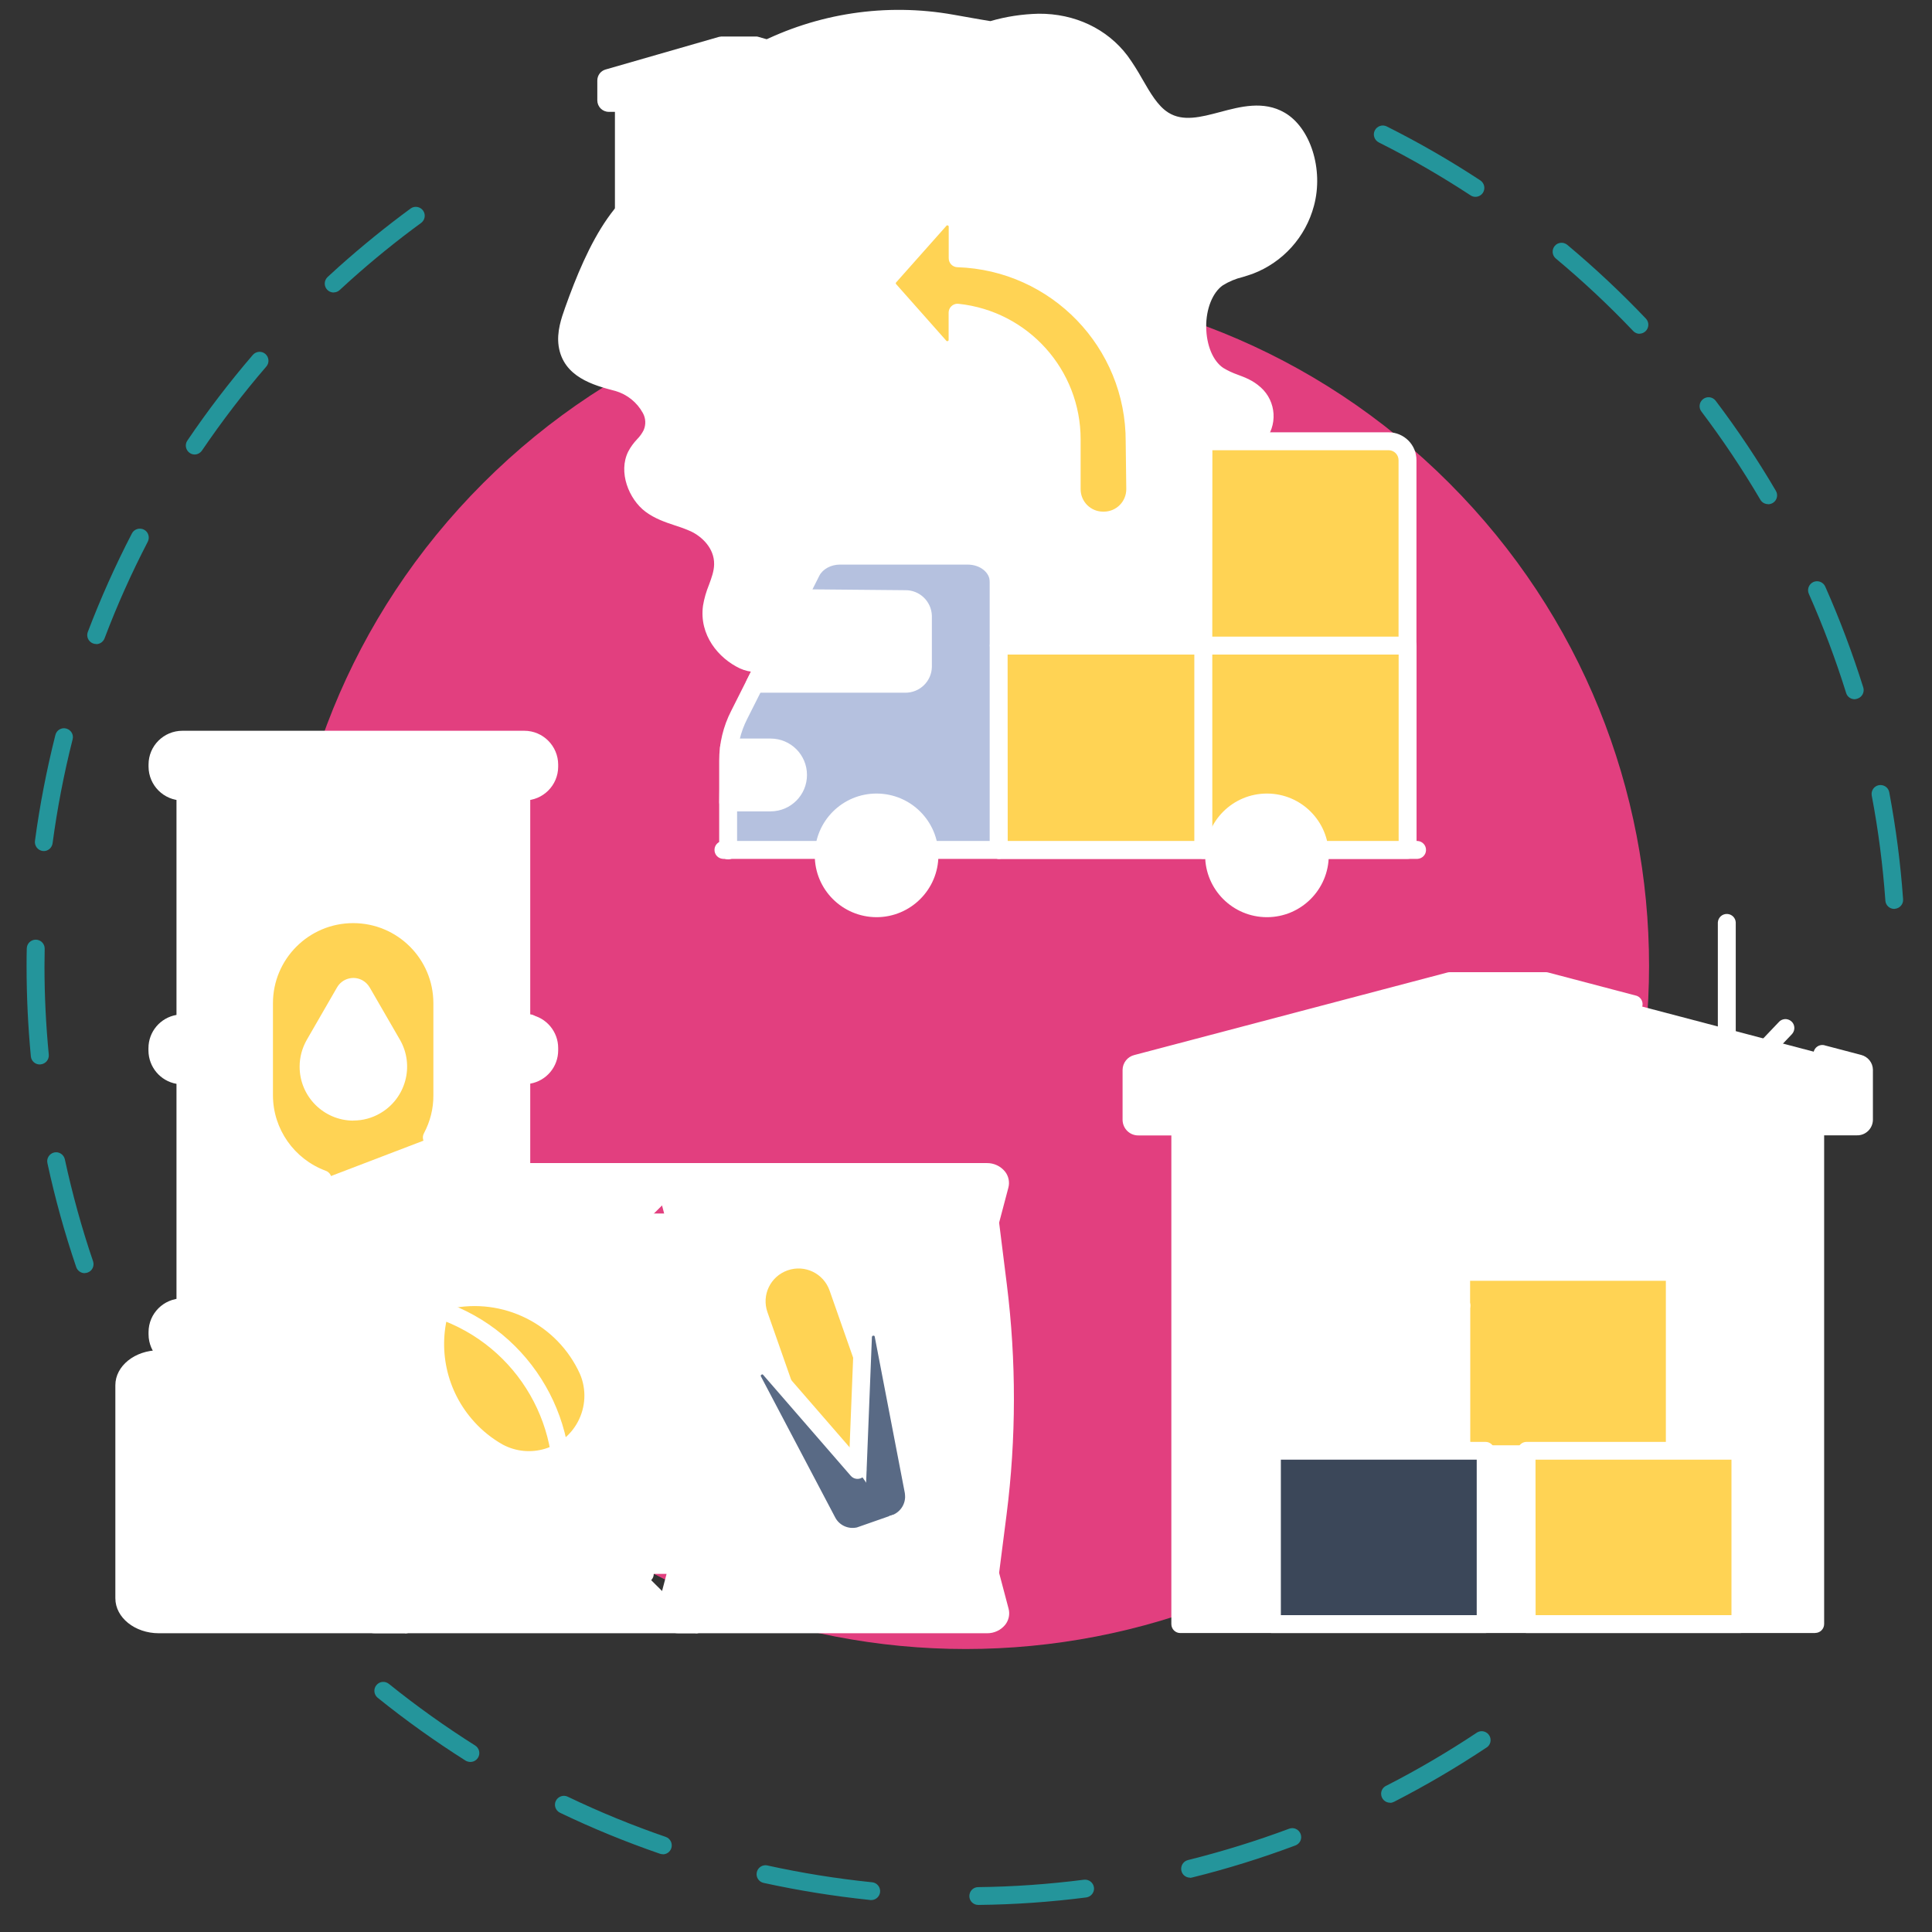
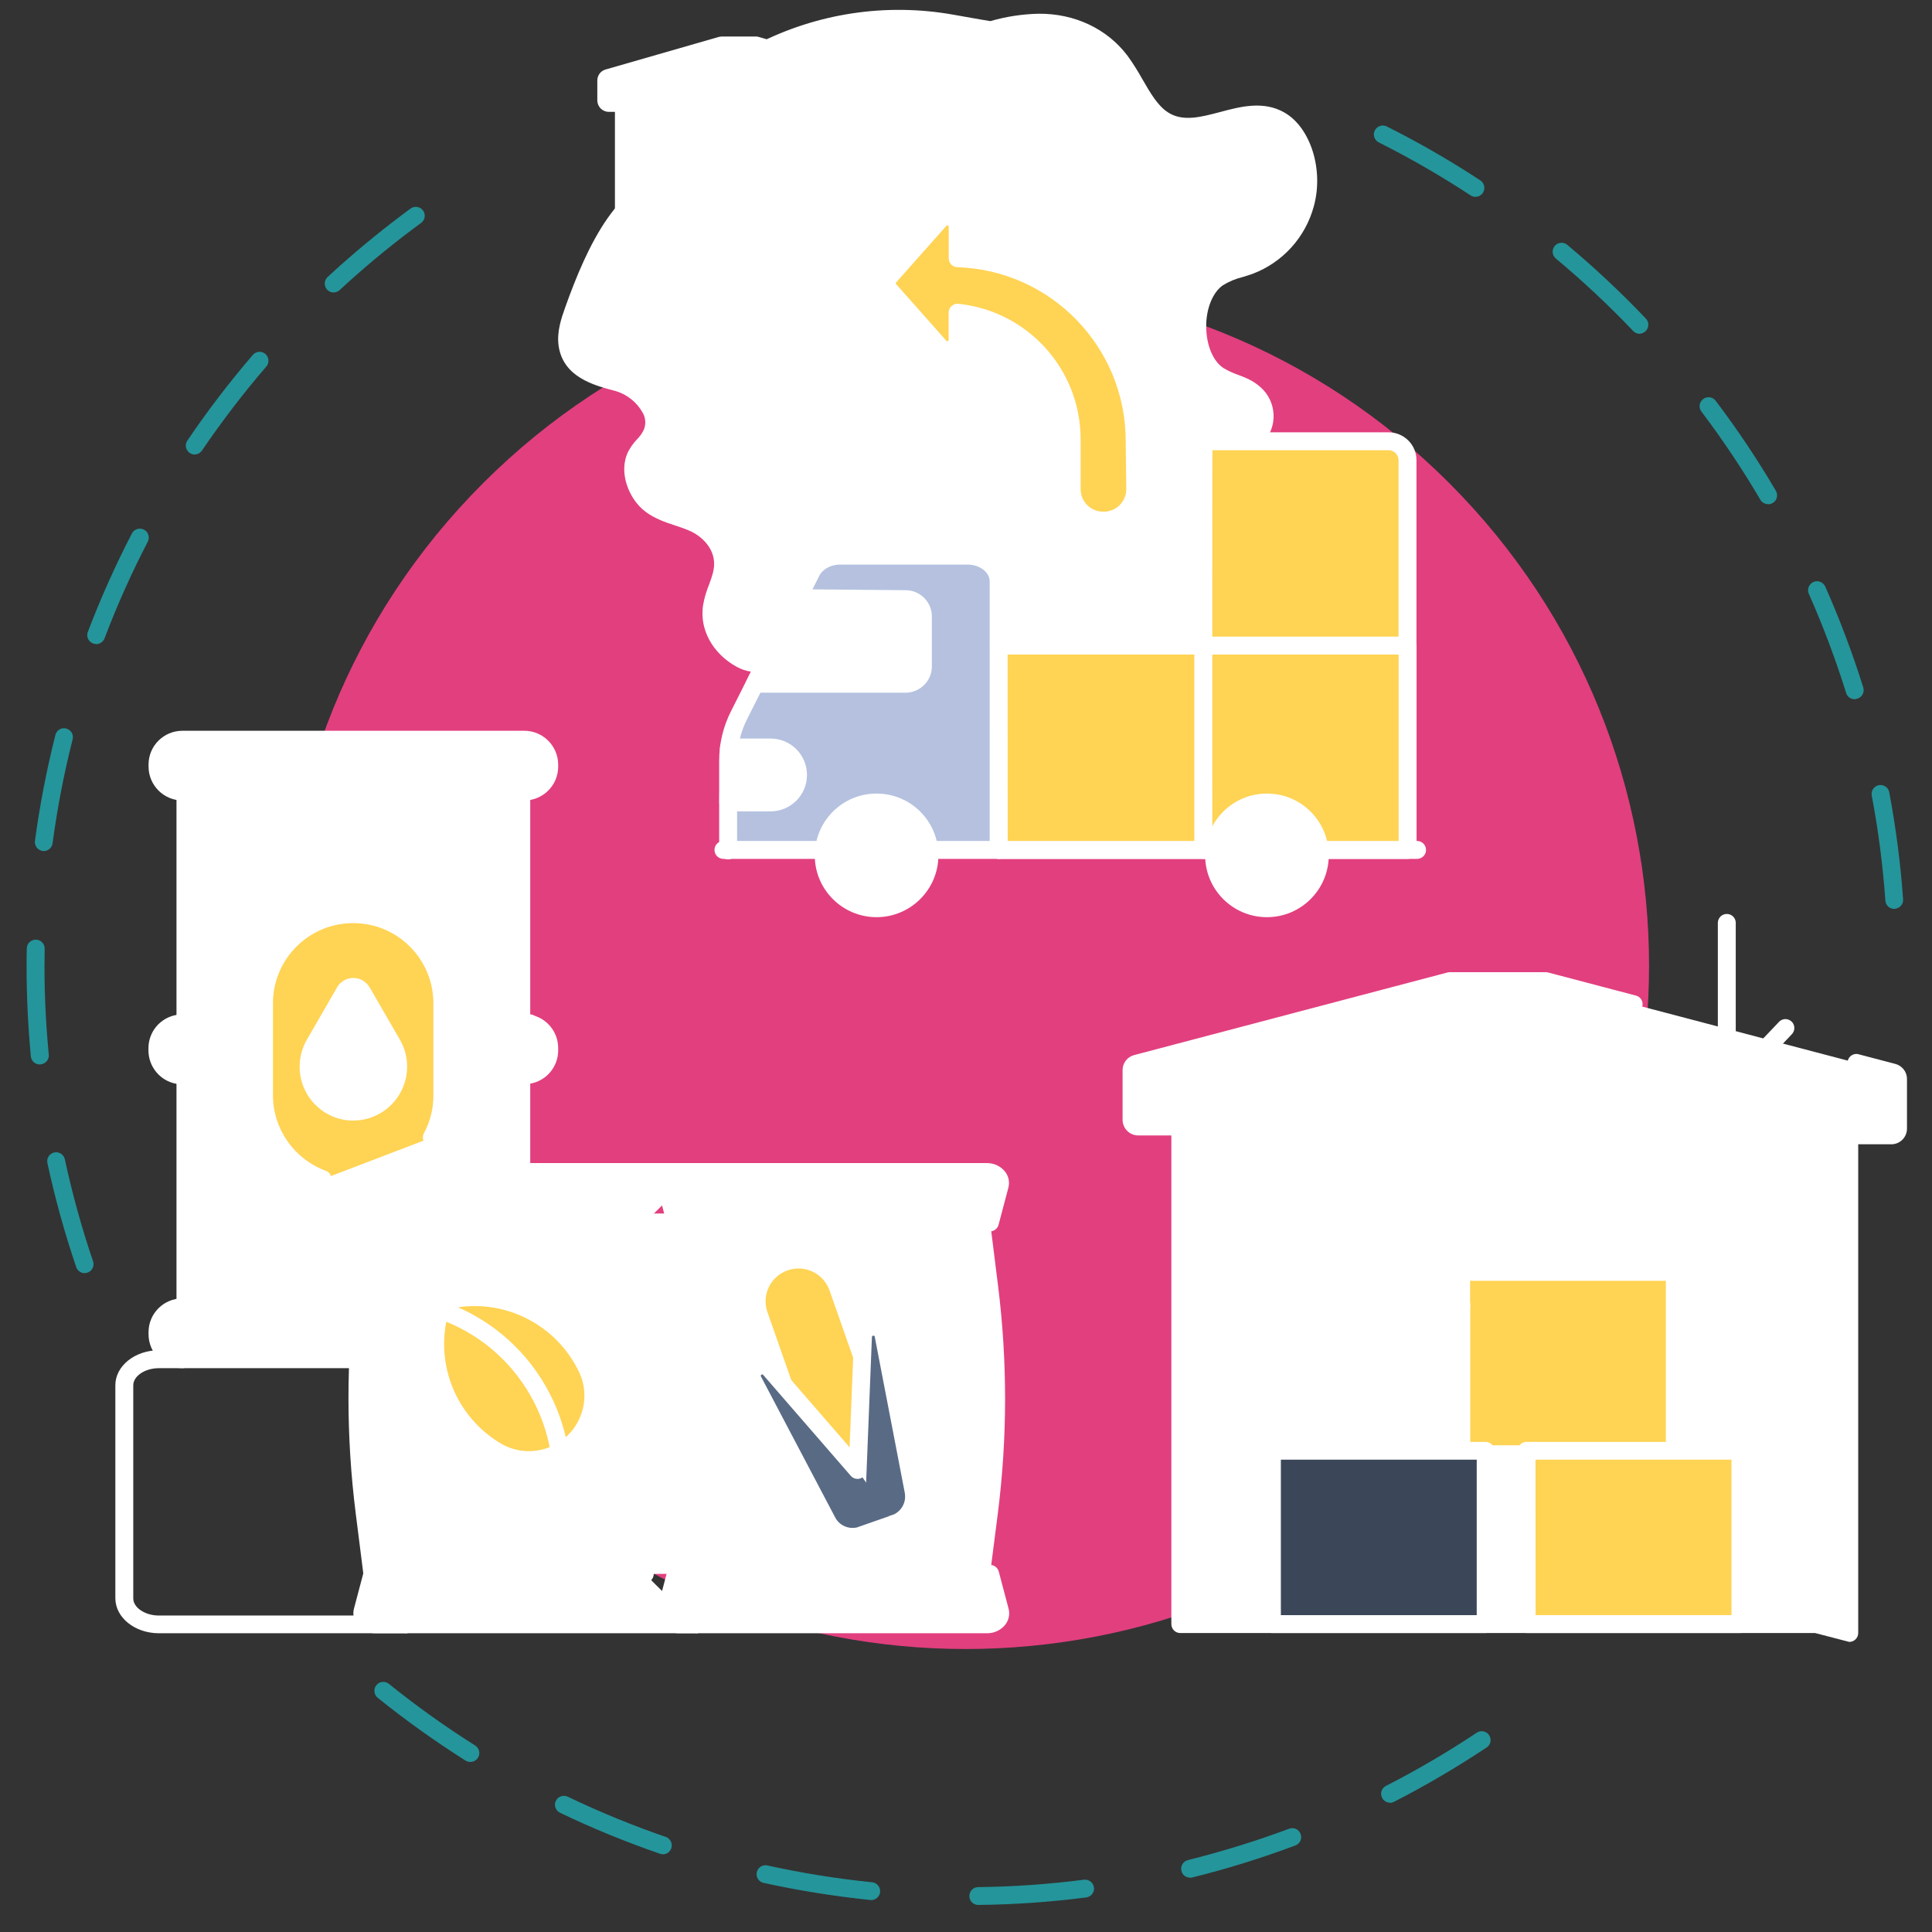
<svg xmlns="http://www.w3.org/2000/svg" height="198.47" stroke="#000" stroke-linecap="square" stroke-miterlimit="10" width="198.47">
  <rect width="100%" height="100%" fill="#333333" stroke="none" />
  <g>
    <g fill="#24959B" stroke="none">
      <path d="M100.5 195.69c-.51 0-.92-.4-.92-.91s.4-.92.91-.92c3.63-.04 7.25-.3 10.86-.76.5-.06.96.29 1.03.79s-.29.96-.79 1.03c-3.67.47-7.37.73-11.07.77Zm-10.98-.5h-.1l-.13-.02c-3.64-.38-7.25-.96-10.83-1.74-.5-.1-.82-.58-.72-1.08s.58-.82 1.08-.72c.01 0 .02 0 .03.01 3.51.77 7.05 1.34 10.62 1.71l.12.01c.5.05.87.5.82 1.01-.05.46-.44.82-.91.82Zm32.74-2.3c-.51 0-.92-.4-.92-.91 0-.43.29-.8.7-.9 3.52-.88 6.99-1.95 10.39-3.22.47-.18 1 .06 1.18.54s-.06 1-.54 1.18c-3.47 1.3-7 2.4-10.6 3.29-.07.02-.15.03-.22.04Zm-54.17-2.41c-.1 0-.2-.02-.3-.05-3.5-1.21-6.93-2.61-10.26-4.21-.46-.22-.65-.77-.43-1.22s.77-.65 1.22-.43c3.27 1.57 6.64 2.95 10.07 4.13.48.17.73.69.57 1.17-.13.37-.47.62-.86.62Zm74.71-5.29c-.51 0-.92-.41-.92-.92 0-.34.19-.66.5-.81 3.23-1.65 6.36-3.49 9.38-5.5.44-.25 1-.09 1.25.35.22.4.12.9-.24 1.17-3.08 2.05-6.28 3.93-9.57 5.62-.12.06-.26.1-.4.1ZM48.31 181c-.17 0-.34-.05-.49-.14-3.13-1.98-6.14-4.13-9.02-6.45-.39-.32-.46-.89-.14-1.29s.89-.46 1.29-.14c2.83 2.28 5.79 4.39 8.86 6.33.43.27.56.84.29 1.26-.17.27-.46.43-.78.43Z" />
      <path d="M194.59 93.37c-.48 0-.88-.37-.91-.85-.26-3.62-.72-7.22-1.4-10.79-.09-.5.23-.98.73-1.07s.98.23 1.07.73c.68 3.63 1.16 7.3 1.42 10.99.04.5-.34.94-.85.98Zm-4.07-21.54c-.4 0-.76-.26-.87-.64-1.08-3.46-2.36-6.86-3.83-10.18-.21-.46 0-1.01.46-1.22s1.01 0 1.22.46c1.5 3.38 2.8 6.84 3.91 10.37.15.48-.12 1-.6 1.15 0 0 0 0 0 0-.09.03-.18.05-.27.06Zm-8.89-20.04c-.32 0-.63-.17-.79-.45-1.84-3.13-3.86-6.15-6.04-9.04-.32-.39-.26-.97.14-1.29s.97-.26 1.29.14c.01.02.02.03.04.05 2.23 2.95 4.29 6.03 6.16 9.22.26.44.11 1-.32 1.25-.14.08-.3.13-.46.13Zm-13.2-17.5c-.25 0-.49-.1-.66-.29-2.5-2.63-5.15-5.11-7.94-7.44-.39-.32-.44-.9-.12-1.29s.9-.44 1.29-.12c2.83 2.37 5.53 4.9 8.08 7.58.35.37.33.95-.04 1.3-.17.16-.4.25-.63.25ZM151.57 20.22c-.18 0-.35-.05-.5-.15-3.04-1.99-6.18-3.81-9.43-5.44-.45-.23-.64-.78-.41-1.23s.78-.64 1.23-.41c3.31 1.66 6.52 3.51 9.61 5.54.42.28.54.84.27 1.27-.17.26-.46.42-.77.42Z" />
      <path d="M8.7 130.79c-.39 0-.74-.25-.87-.62-1.19-3.5-2.18-7.07-2.96-10.69-.11-.49.21-.98.7-1.09s.98.21 1.09.7c.77 3.55 1.73 7.05 2.9 10.48.16.48-.09 1-.57 1.16-.09.03-.19.05-.29.05ZM4.08 109.35c-.47 0-.87-.36-.91-.83-.29-3.05-.44-6.15-.44-9.22 0-.62 0-1.24.02-1.87.01-.5.42-.9.92-.9h.02c.51.01.91.43.9.93 0 0 0 0 0 0 0 .61-.02 1.23-.02 1.83 0 3.02.15 6.04.44 9.04.05.5-.31.95-.82 1.01 0 0-.01 0-.01 0ZM4.5 87.42c-.04 0-.08 0-.12 0-.5-.07-.85-.53-.79-1.03.49-3.67 1.2-7.3 2.1-10.89.12-.49.62-.79 1.11-.66s.79.62.66 1.11c-.89 3.52-1.58 7.09-2.06 10.69-.07.45-.45.79-.91.79ZM9.89 66.16c-.51 0-.92-.4-.93-.91 0-.11.02-.23.06-.33 1.32-3.46 2.83-6.84 4.53-10.12.23-.45.79-.62 1.24-.39s.62.79.39 1.24c-1.67 3.22-3.16 6.54-4.44 9.93-.14.35-.47.59-.85.59ZM19.99 46.69c-.18 0-.36-.06-.5-.16-.41-.28-.53-.84-.25-1.26 2.07-3.06 4.32-6 6.73-8.81.33-.38.91-.43 1.29-.1s.43.91.1 1.29c-2.37 2.75-4.57 5.63-6.61 8.63-.17.25-.46.41-.76.41ZM34.28 30.05c-.51 0-.92-.41-.92-.92 0-.25.11-.5.29-.67.38-.35.76-.7 1.14-1.04 2.37-2.12 4.86-4.14 7.42-6.02.42-.28.99-.16 1.27.26.26.39.18.92-.19 1.22-2.52 1.84-4.96 3.82-7.28 5.9-.38.34-.75.68-1.12 1.02-.17.16-.39.24-.62.24Z" />
      <path d="M148.86 49.61c27.4 27.4 27.39 71.83-.02 99.23s-71.84 27.42-99.23.02-27.39-71.83.02-99.23 71.84-27.42 99.23-.02Z" fill="#E23F7F" />
      <path d="M167.92 103.2l-9.12-2.4h-9.87l-32.17 8.47c-.3.07-.51.33-.52.64v5.16c.02.38.34.68.73.66h4.28v51.12h65.22V115.72h4.29c.38.02.71-.28.73-.66V109.9c-.01-.31-.22-.57-.52-.64l-3.65-.96Z" fill="#fff" />
-       <path d="M186.47 167.76H121.25c-.51 0-.92-.41-.92-.92 0 0 0 0 0 0v-50.2h-3.37c-.89.02-1.62-.69-1.64-1.58V109.9c.01-.72.51-1.35 1.21-1.52l32.17-8.48c.08-.02.16-.03.23-.03h9.87c.08 0 .16.01.23.03l9.12 2.4c.47.18.71.71.53 1.18-.15.41-.57.65-1 .58l-9.01-2.37h-9.63l-31.9 8.41v4.7h4.1c.51 0 .92.41.92.91 0 0 0 0 0 0v50.2h63.38v-50.2c0-.51.41-.92.92-.92h4.1v-4.7l-3.5-.92c-.5-.08-.84-.55-.76-1.05s.55-.84 1.05-.76c.06.01.12.03.18.05l3.66.96c.7.18 1.2.8 1.21 1.52v5.16c-.02.89-.75 1.6-1.64 1.58h-3.37v50.2c0 .51-.41.92-.92.92Z" fill="#fff" />
+       <path d="M186.47 167.76H121.25c-.51 0-.92-.41-.92-.92 0 0 0 0 0 0v-50.2h-3.37c-.89.02-1.62-.69-1.64-1.58V109.9c.01-.72.51-1.35 1.21-1.52l32.17-8.48c.08-.02.16-.03.23-.03h9.87c.08 0 .16.01.23.03l9.12 2.4c.47.18.71.71.53 1.18-.15.41-.57.65-1 .58l-9.01-2.37h-9.63l-31.9 8.41v4.7h4.1c.51 0 .92.41.92.91 0 0 0 0 0 0v50.2h63.38v-50.2c0-.51.41-.92.92-.92h4.1v-4.7c-.5-.08-.84-.55-.76-1.05s.55-.84 1.05-.76c.06.01.12.03.18.05l3.66.96c.7.18 1.2.8 1.21 1.52v5.16c-.02.89-.75 1.6-1.64 1.58h-3.37v50.2c0 .51-.41.92-.92.92Z" fill="#fff" />
      <path d="M150.1 130.66h21.95v17.81H150.1Z" fill="#FFD354" />
      <path d="M172.05 149.38c-.51 0-.92-.41-.92-.92V131.57H151.02v16.89c-.03.51-.46.9-.97.87-.47-.02-.85-.4-.87-.87V130.66c0-.51.41-.92.92-.92 0 0 0 0 0 0h21.95c.51 0 .92.41.92.92v17.81c0 .51-.41.92-.92.92Z" fill="#fff" />
      <path d="M180.7 125.84H128.02c-.51 0-.92-.41-.92-.92s.41-.92.92-.92H180.7c.51 0 .92.41.92.92s-.41.92-.92.92Z" fill="#fff" />
      <path d="M133.8 134.1H150.1v14.93H133.8Z" fill="#fff" />
      <path d="M150.1 149.95H133.8c-.51 0-.92-.41-.92-.92V134.1c0-.51.41-.92.92-.92H150.1c.51 0 .92.41.92.92v14.93c0 .51-.41.92-.92.92Zm-15.39-1.84h14.47V135.03H134.71Z" fill="#fff" />
      <path d="M137.56 146.56c-.51-.01-.91-.43-.9-.93 0-.25.11-.49.3-.66l12.54-11.54c.37-.34.95-.32 1.3.05s.32.95-.05 1.3l-12.54 11.54c-.17.16-.4.25-.63.24Z" fill="#fff" />
      <path d="M150.16 149.4c-.23 0-.45-.09-.62-.25l-5.43-4.97c-.37-.34-.4-.92-.06-1.3s.92-.4 1.3-.06l5.44 4.98c.37.34.4.92.06 1.29-.17.19-.42.3-.68.3Z" fill="#fff" />
      <path d="M139.97 140.07c-.23 0-.45-.09-.62-.25l-5.52-5.06c-.37-.34-.4-.92-.06-1.3s.92-.4 1.3-.06l5.53 5.06c.37.34.4.92.06 1.29-.17.19-.42.3-.68.3Z" fill="#fff" />
      <path d="M177.39 112.54c-.51 0-.92-.41-.92-.91 0 0 0 0 0 0V94.76c.03-.51.46-.9.97-.87.47.02.85.4.87.87v16.87c0 .51-.41.92-.92.92Z" fill="#fff" />
      <path d="M177.39 112.85c-.25 0-.49-.1-.66-.28l-5.98-6.28c-.37-.35-.38-.93-.03-1.3s.93-.38 1.3-.03c.02.02.04.04.06.06l5.98 6.28c.35.36.34.94-.02 1.29-.17.17-.4.26-.64.26Z" fill="#fff" />
      <path d="M177.39 112.85c-.5 0-.92-.4-.92-.91 0-.24.09-.47.26-.64l5.98-6.28c.32-.39.9-.44 1.29-.12s.44.9.12 1.29c-.03.03-.05.06-.08.09l-5.98 6.28c-.17.18-.41.29-.66.29Z" fill="#fff" />
      <path d="M180.7 120.24H128.02c-.51 0-.92-.41-.92-.92s.41-.92.92-.92H180.7c.51 0 .92.41.92.92s-.41.92-.92.92Z" fill="#fff" />
      <path d="M156.83 149.04h21.95v17.81H156.83Z" fill="#FFD354" />
      <path d="M178.78 167.76H156.83c-.51 0-.92-.41-.92-.92 0 0 0 0 0 0v-17.8c0-.51.41-.92.91-.92 0 0 0 0 0 0h21.95c.51 0 .92.41.92.92 0 0 0 0 0 0v17.8c0 .51-.41.92-.91.92 0 0 0 0 0 0Zm-21.03-1.84h20.12V149.95H157.74Z" fill="#fff" />
      <path d="M130.66 149.04h21.95v17.81H130.66Z" fill="#3B4759" />
      <path d="M152.61 167.76H130.65c-.51 0-.92-.41-.92-.92 0 0 0 0 0 0v-17.8c0-.51.41-.92.91-.92 0 0 0 0 0 0H152.6c.51 0 .92.41.92.92 0 0 0 0 0 0v17.8c0 .5-.4.91-.91.92Zm-21.03-1.84h20.12V149.95H131.58Z" fill="#fff" />
      <path d="M131.5 12.36c-3.71-2.14-8.35 2.3-11.99-.03-1.95-1.26-2.9-4.05-4.41-6.06-2.12-2.81-5.33-3.97-8.4-3.95-1.65.04-3.3.3-4.88.78-.06.02-1.79-.29-4.03-.69-6.7-1.2-13.6-.16-19.64 2.96L77.1 5.9l-3.12.3c-2.17.21-5.09 1.64-4.55 4.29.59 2.9 5.01 3.29 4.53 6.22-.34 2.13-2.74 1.95-4.46 2.01-5.25.19-8.44 7.16-10.59 13.2-.4 1.11-.8 2.31-.62 3.51.4 2.64 3.07 3.3 5.15 3.85s4.55 2.93 3.51 5.29c-.39.88-1.18 1.37-1.6 2.22-.85 1.69.13 4.01 1.51 5.03s3.01 1.23 4.49 1.93S74.32 56 74.28 58c-.03 1.54-.94 2.83-1.15 4.35-.34 2.49 1.31 4.57 3.27 5.49.83.38 1.78.38 2.61 0L128.13 45.5c1.54-.7 2.21-2.52 1.51-4.05-.18-.39-.43-.73-.75-1.01l-.03-.03c-1.09-.96-2.52-1.07-3.7-1.86-2.86-1.91-2.9-8.04-.06-10.01 1.01-.7 2.17-.89 3.27-1.29 2.83-1.06 4.96-3.43 5.73-6.35.83-3.17-.19-7.15-2.6-8.54Z" fill="#fff" />
      <path d="M77.67 69.03c-.58 0-1.15-.13-1.67-.37-2.18-1.03-4.2-3.42-3.78-6.45.12-.73.33-1.44.61-2.13.27-.73.52-1.41.53-2.11.03-1.66-1.27-2.86-2.4-3.39-.52-.23-1.06-.43-1.61-.6-1.02-.34-2.07-.69-3.05-1.42-1.7-1.28-2.82-4.07-1.76-6.18.24-.46.55-.88.91-1.26.27-.27.5-.59.67-.93.25-.57.22-1.22-.08-1.76-.6-1.1-1.62-1.92-2.83-2.27l-.12-.03c-2.08-.55-5.22-1.39-5.7-4.57-.22-1.47.29-2.9.66-3.95 2.25-6.32 5.58-13.59 11.43-13.81l.55-.02c2.01-.04 2.88-.22 3.04-1.22.15-.92-.42-1.44-1.76-2.42-1.14-.84-2.44-1.78-2.77-3.47-.23-1.05 0-2.16.64-3.02 1.12-1.51 3.23-2.22 4.7-2.36l2.94-.28.89-.46C83.94 1.35 91.05.28 97.94 1.51c2.51.45 3.47.61 3.8.66 1.61-.47 3.27-.72 4.95-.76 3.72-.03 7.05 1.55 9.14 4.32.55.76 1.05 1.56 1.51 2.38.82 1.42 1.59 2.77 2.67 3.45 1.51.96 3.36.47 5.32-.05 2.1-.56 4.47-1.19 6.63.06 2.66 1.53 4.03 5.82 3.02 9.57-.85 3.21-3.19 5.81-6.3 6.99-.34.12-.69.23-1.02.33-.72.17-1.41.46-2.04.85-1.05.73-1.73 2.42-1.71 4.28s.69 3.5 1.76 4.21c.46.28.96.51 1.47.69.76.28 1.59.6 2.32 1.26l.04.03c1.64 1.46 1.79 3.97.33 5.61-.37.41-.82.75-1.32.98L79.38 68.66c-.54.24-1.12.37-1.71.37ZM92.36 2.83c-4.8 0-9.53 1.14-13.8 3.34l-1.04.55c-.1.05-.22.09-.33.1l-3.12.3c-1.18.11-2.69.66-3.4 1.62-.34.45-.47 1.03-.34 1.58.2 1.01 1.11 1.66 2.07 2.37 1.26.92 2.82 2.06 2.48 4.18-.42 2.68-3.17 2.73-4.81 2.77h-.52c-4.78.17-7.87 7.27-9.76 12.59-.4 1.12-.72 2.12-.58 3.06.28 1.85 1.98 2.44 4.36 3.07l.12.03c1.73.49 3.19 1.67 4.02 3.27.53 1.02.56 2.23.1 3.28-.25.52-.58.99-.98 1.4-.25.26-.47.55-.64.86-.61 1.22.16 3.09 1.23 3.89.74.55 1.6.84 2.52 1.15.62.19 1.22.42 1.81.68 1.62.76 3.5 2.55 3.46 5.08-.02 1.01-.33 1.87-.64 2.71-.23.56-.4 1.15-.5 1.75-.29 2.11 1.17 3.8 2.75 4.53.58.27 1.26.26 1.84-.01l49.12-22.33c1.08-.49 1.55-1.76 1.06-2.83-.12-.27-.3-.51-.52-.71l-.03-.03c-.48-.43-1.1-.66-1.76-.91-.64-.22-1.26-.51-1.84-.87-1.59-1.06-2.55-3.2-2.57-5.72s.93-4.72 2.5-5.81c.83-.58 1.71-.84 2.56-1.1.32-.1.63-.19.93-.3 2.54-.97 4.46-3.1 5.15-5.73.76-2.89-.25-6.39-2.17-7.5-1.51-.87-3.32-.39-5.25.13-2.16.57-4.6 1.22-6.78-.17-1.46-.94-2.38-2.53-3.27-4.08-.42-.76-.88-1.49-1.38-2.19-1.72-2.28-4.48-3.59-7.59-3.59h-.07c-1.57.04-3.14.3-4.64.76-.27.08-.27.08-4.45-.67-1.74-.31-3.5-.47-5.26-.47Z" fill="#fff" />
      <path d="M74.81 87.31V78.14c.01-1.63.39-3.25 1.14-4.7l7.41-14.72c.5-1.01 1.65-1.64 2.93-1.64H99.43c1.76 0 3.18 1.21 3.18 2.7V87.31Z" fill="#B5C1DF" />
      <path d="M102.6 88.23c-.51 0-.92-.41-.92-.92 0 0 0 0 0 0V59.78c0-.98-1.01-1.78-2.27-1.78H86.28c-.92 0-1.76.46-2.11 1.14L76.76 73.85c-.68 1.33-1.03 2.8-1.04 4.29v9.17c.03.51-.36.94-.87.97s-.94-.36-.97-.87c0-.03 0-.06 0-.1V78.14c0-1.78.42-3.53 1.23-5.11l7.41-14.72c.65-1.3 2.13-2.14 3.74-2.14H99.43c2.27 0 4.1 1.62 4.1 3.61V87.31c0 .51-.41.92-.91.92 0 0-.01 0-.01 0Z" fill="#fff" />
      <path d="M92.98 61.54l-11-.09-4.43 8.8H92.98c.99.03 1.81-.75 1.84-1.73 0 0 0 0 0 0V63.28c-.03-.99-.85-1.76-1.84-1.73 0 0 0 0 0 0Z" fill="#fff" />
      <path d="M92.98 71.16H77.55c-.51 0-.92-.41-.92-.92 0-.14.03-.28.1-.41l4.43-8.8c.16-.31.47-.5.82-.5l11 .1c1.49-.03 2.72 1.16 2.75 2.65v5.23c-.03 1.49-1.26 2.67-2.75 2.65ZM79.04 69.33H92.98c.48.03.89-.34.92-.82V63.28c-.03-.48-.44-.85-.93-.82 0 0 0 0 0 0l-10.42-.09Z" fill="#fff" />
      <path d="M145.62 88.23H74.27c-.51-.03-.9-.46-.87-.97.02-.47.4-.84.87-.87h71.35c.51.03.9.46.87.97-.02.47-.4.84-.87.87Z" fill="#fff" />
      <path d="M79.16 76.78H74.89l-.08 5.65h4.35c1.56 0 2.83-1.26 2.83-2.82s-1.26-2.82-2.83-2.82Z" fill="#fff" />
      <path d="M79.16 83.35H74.81c-.51 0-.92-.41-.92-.92 0 0 0-.01 0-.01l.08-5.65c.01-.5.42-.9.92-.9h4.27c2.07 0 3.74 1.67 3.74 3.74s-1.68 3.74-3.74 3.74Zm-3.4-1.83h3.41c1.05 0 1.91-.85 1.91-1.91s-.85-1.91-1.91-1.91H75.8Z" fill="#fff" />
      <path d="M123.6 66.32h21V87.31h-21Z" fill="#FFD354" />
      <path d="M144.6 88.23H123.6c-.51 0-.92-.41-.92-.92 0 0 0 0 0 0V66.32c0-.51.41-.92.92-.92h21c.51 0 .92.41.92.92V87.31c0 .51-.41.92-.91.92 0 0 0 0-.01 0Zm-20.08-1.84h19.16V67.24H124.51Z" fill="#fff" />
      <path d="M102.6 66.32h21V87.31h-21Z" fill="#FFD354" />
      <path d="M123.6 88.23h-21c-.51 0-.92-.41-.92-.92 0 0 0 0 0 0V66.32c0-.51.41-.92.92-.92h21c.51 0 .92.41.92.92V87.31c0 .51-.41.92-.91.92 0 0 0 0 0 0Zm-20.08-1.84h19.17V67.24H103.51Z" fill="#fff" />
      <path d="M142.66 45.33c1.07 0 1.94.86 1.94 1.93 0 0 0 0 0 0V66.32H123.6V45.33Z" fill="#FFD354" />
      <path d="M144.6 67.24H123.6c-.51 0-.92-.41-.92-.92V45.33c0-.51.41-.92.92-.92h19.06c1.57.01 2.85 1.28 2.85 2.85V66.32c0 .5-.41.91-.91.92ZM124.51 65.4h19.16V47.27c0-.56-.46-1.02-1.02-1.02H124.53Z" fill="#fff" />
      <path d="M104.54 45.33H123.6V66.32h-21V47.27c0-1.07.87-1.94 1.94-1.94 0 0 0 0 0 0Z" fill="#fff" />
      <path d="M123.6 67.24h-21c-.51 0-.92-.41-.92-.92V47.27c0-1.57 1.28-2.85 2.86-2.85H123.6c.51 0 .92.41.92.92V66.32c0 .51-.41.92-.92.92ZM103.52 65.4h19.16V46.25H104.55c-.56 0-1.02.46-1.02 1.02Z" fill="#fff" />
      <path d="M116.57 45.38c0-10.15-8.04-18.48-18.19-18.85V23.29c0-.58-.48-1.06-1.06-1.05-.3 0-.59.13-.79.35L91.37 28.4c-.35.4-.35 1 0 1.4l5.16 5.81c.39.44 1.05.48 1.49.09.23-.2.36-.49.36-.79V32.12c6.67.72 11.72 6.34 11.72 13.05v5.08c0 1.78 1.45 3.23 3.23 3.23h.07c1.78 0 3.23-1.44 3.23-3.23 0-.02 0-.03 0-.05Z" fill="#FFD354" />
      <path d="M113.39 54.39h-.07c-2.29 0-4.14-1.86-4.15-4.14V45.17c.01-5.85-4.14-10.88-9.88-11.98v1.72c0 1.09-.88 1.97-1.97 1.97-.56 0-1.1-.24-1.48-.66l-5.16-5.81c-.66-.75-.66-1.87 0-2.62l5.16-5.81c.72-.82 1.97-.89 2.78-.17.43.38.67.92.67 1.48v2.39c10.27.83 18.19 9.41 18.19 19.71l.06 4.83c.03 2.29-1.81 4.16-4.1 4.19-.02 0-.03 0-.05 0ZM98.38 31.21h.1c7.14.76 12.55 6.78 12.53 13.96v5.08c0 1.28 1.03 2.31 2.31 2.31h.07c1.28 0 2.31-1.03 2.31-2.31 0-.01 0-.02 0-.03l-.06-4.84c.04-9.67-7.63-17.62-17.3-17.93-.49-.02-.88-.42-.88-.92V23.29c0-.06-.03-.11-.09-.13s-.12-.01-.15.04l-5.16 5.81c-.05.05-.05.13 0 .18L97.21 35c.03.05.1.06.15.04.06-.02.1-.07.09-.13V32.12c0-.5.4-.91.91-.92 0 0 .01 0 .01 0Zm19.11 14.17Z" fill="#fff" />
      <path d="M87.69 30.76V10.57h1.55c.14 0 .25-.11.25-.25V8.27c0-.12-.08-.22-.19-.25L77.66 4.67H74.1L62.46 8.02c-.11.03-.19.13-.19.25v2.05c0 .14.11.25.25.25h1.55V30.76Z" fill="#fff" />
      <path d="M87.69 31.68H64.09c-.51 0-.92-.41-.92-.92V11.49h-.63c-.65 0-1.17-.52-1.18-1.17V8.27c0-.53.35-.99.85-1.13L73.85 3.79c.08-.02.17-.03.25-.04h3.57c.09 0 .17.01.25.04L89.56 7.14c.5.15.85.61.85 1.13v2.05c0 .65-.53 1.18-1.18 1.18H88.6V30.77c-.01.5-.41.9-.91.91ZM65 29.84H86.77V10.57c0-.51.41-.92.92-.92h.91V8.77L77.54 5.59H74.23L63.19 8.77v.89h.9c.51 0 .92.41.92.92Z" fill="#fff" />
      <path d="M82.85 13.05H68.92c-.51 0-.92-.41-.92-.92s.41-.92.92-.92H82.85c.51 0 .92.41.92.92s-.41.92-.92.92Z" fill="#fff" />
      <path d="M82.85 17.57H68.92c-.51 0-.92-.41-.92-.92s.41-.92.92-.92H82.85c.51 0 .92.41.92.92s-.41.92-.92.92Z" fill="#fff" />
      <path d="M82.85 22.08H68.92c-.51 0-.92-.41-.92-.92s.41-.92.92-.92H82.85c.51 0 .92.41.92.92s-.41.92-.92.92Z" fill="#fff" />
      <path d="M82.85 26.6H68.92c-.51-.03-.9-.46-.87-.97.02-.47.4-.84.87-.87H82.85c.51.03.9.46.87.97-.02.47-.4.84-.87.87Z" fill="#fff" />
      <path d="M84.61 87.87c0 3 2.43 5.44 5.43 5.44s5.44-2.43 5.44-5.43-2.43-5.44-5.43-5.44c0 0 0 0 0 0-3 0-5.43 2.43-5.43 5.43Z" fill="#fff" />
      <path d="M90.04 94.22c-3.51-.01-6.35-2.85-6.34-6.36s2.85-6.35 6.36-6.34 6.34 2.85 6.34 6.35-2.85 6.35-6.36 6.35Zm0-10.87c-2.5 0-4.52 2.02-4.52 4.52s2.02 4.52 4.52 4.52 4.52-2.02 4.52-4.52-2.03-4.51-4.52-4.52Z" fill="#fff" />
      <path d="M124.71 87.87c0 3 2.43 5.44 5.43 5.44s5.44-2.43 5.44-5.43-2.43-5.44-5.43-5.44-5.44 2.43-5.44 5.43Z" fill="#fff" />
      <path d="M130.15 94.22c-3.51 0-6.35-2.84-6.35-6.35s2.84-6.35 6.35-6.35 6.35 2.84 6.35 6.35-2.85 6.35-6.35 6.35Zm0-10.87c-2.5 0-4.52 2.02-4.52 4.52s2.02 4.52 4.52 4.52 4.52-2.02 4.52-4.52-2.03-4.51-4.52-4.52Z" fill="#fff" />
      <path d="M53.55 136.23V110.47h.31c1.41 0 2.55-1.15 2.56-2.56v-.24c0-1.41-1.15-2.55-2.56-2.56h-.31V81.3H19.05v23.81h-.31c-1.41.01-2.55 1.15-2.56 2.56v.24c0 1.41 1.15 2.55 2.56 2.56h.32v23.81Z" fill="#fff" />
      <path d="M53.55 137.15c-.51 0-.92-.41-.92-.91 0 0 0 0 0-.01V110.47c0-.51.41-.92.91-.92 0 0 0 0 .01 0h.31c.91 0 1.64-.73 1.64-1.64v-.24c0-.91-.74-1.64-1.64-1.64h-.31c-.51 0-.92-.41-.92-.91 0 0 0 0 0 0V82.23H19.97v22.89c0 .51-.41.92-.92.92h-.32c-.9 0-1.64.73-1.64 1.64v.24c0 .9.73 1.64 1.64 1.64h.32c.51 0 .92.41.92.92 0 0 0 0 0 0v23.81c0 .51-.41.92-.92.92s-.92-.41-.92-.92V111.34c-1.66-.29-2.87-1.73-2.88-3.42v-.24c0-1.69 1.21-3.13 2.88-3.42V81.3c0-.51.41-.92.92-.92h34.5c.51 0 .92.41.92.92v22.94c1.66.29 2.87 1.74 2.87 3.42v.24c0 1.69-1.21 3.13-2.87 3.42v24.9c.01.51-.4.92-.9.93-.01 0-.01 0-.02 0Z" fill="#fff" />
      <path d="M18.74 139.63c-1.41-.01-2.55-1.15-2.56-2.56v-.23c0-1.41 1.15-2.55 2.56-2.56H43.81v5.99Z" fill="#fff" />
      <path d="M43.81 141.19c-.51 0-.92-.41-.92-.92V135.2H18.74c-.91 0-1.64.74-1.64 1.64v.23c0 .91.73 1.64 1.64 1.64.51 0 .92.41.92.92s-.41.92-.92.92c-1.92 0-3.47-1.56-3.48-3.47v-.23c0-1.92 1.56-3.47 3.48-3.47H43.81c.51 0 .92.41.92.92v5.99c0 .51-.41.92-.92.92Z" fill="#fff" />
      <path d="M53.86 81.3H18.74c-1.41-.01-2.55-1.15-2.56-2.56v-.21c0-1.41 1.15-2.55 2.56-2.56H53.86c1.41 0 2.55 1.15 2.56 2.56v.23c-.02 1.4-1.16 2.53-2.56 2.53Z" fill="#fff" />
      <path d="M53.86 82.23H18.74c-1.92 0-3.47-1.56-3.48-3.47v-.22c0-1.92 1.56-3.47 3.48-3.47H53.86c1.92 0 3.47 1.56 3.48 3.47v.23c-.01 1.91-1.56 3.46-3.48 3.46ZM18.74 76.88c-.91 0-1.64.74-1.64 1.64 0 0 0 .01 0 .01v.23c0 .9.73 1.64 1.64 1.64H53.86c.91 0 1.64-.74 1.64-1.64v-.23c0-.91-.74-1.64-1.64-1.64Z" fill="#fff" />
      <path d="M27.15 106.04H18.74c-.51-.03-.9-.46-.87-.97.02-.47.4-.84.87-.87h8.42c.51.03.9.46.87.97-.02.47-.4.84-.87.87Z" fill="#fff" />
      <path d="M27.15 111.39H19.13c-.51-.03-.9-.46-.87-.97.02-.47.4-.84.87-.87h8.02c.51.03.9.46.87.97-.02.47-.4.84-.87.87Z" fill="#fff" />
      <path d="M54.46 106.04H45.45c-.51-.03-.9-.46-.87-.97.02-.47.4-.84.87-.87h9.01c.51.03.9.46.87.97-.02.47-.4.84-.87.87Z" fill="#fff" />
      <path d="M54.07 111.39H45.45c-.51-.03-.9-.46-.87-.97.02-.47.4-.84.87-.87h8.61c.51.03.9.46.87.97-.02.47-.4.84-.87.87Z" fill="#fff" />
      <path d="M33.17 121.13c-3.61-1.33-6.01-4.76-6.02-8.6v-9.47c.01-5.05 4.1-9.14 9.15-9.15 5.05.02 9.14 4.1 9.15 9.15v9.47c0 1.51-.37 3-1.09 4.32Z" fill="#FFD354" />
      <path d="M33.17 122.04c-.11 0-.22-.02-.32-.06-3.97-1.46-6.61-5.23-6.62-9.46v-9.47c0-5.56 4.51-10.07 10.07-10.07s10.07 4.51 10.07 10.07v9.47c0 1.66-.41 3.3-1.21 4.77-.24.45-.8.61-1.24.37s-.61-.8-.37-1.24c.64-1.2.98-2.54.97-3.89v-9.47c0-4.55-3.69-8.23-8.24-8.23s-8.24 3.69-8.24 8.23v9.47c.01 3.46 2.18 6.54 5.42 7.74.48.17.72.7.55 1.17-.13.36-.48.6-.86.6Z" fill="#fff" />
      <path d="M35.42 101.9c.28-.49.91-.65 1.39-.37.15.09.28.22.37.37l3.11 5.38c1.27 2.2.52 5.02-1.68 6.29-.7.41-1.5.62-2.31.62-2.55 0-4.61-2.06-4.61-4.61 0-.81.21-1.6.62-2.3Z" fill="#fff" />
      <path d="M36.3 115.12c-3.06-.01-5.53-2.5-5.52-5.56 0-.96.26-1.9.73-2.73l3.11-5.39c.53-.93 1.72-1.25 2.64-.72.3.17.54.42.72.72l3.11 5.38c1.52 2.65.6 6.04-2.06 7.56-.83.48-1.77.73-2.73.73Zm-.08-12.75l-3.12 5.37c-1.02 1.77-.42 4.02 1.35 5.05s4.03.42 5.05-1.35c.66-1.14.66-2.55 0-3.7l-3.11-5.38c-.02-.03-.05-.05-.09-.05s-.07.02-.09.05Z" fill="#fff" />
-       <path d="M41.62 166.87H16.32c-1.96 0-3.55-1.2-3.55-2.68V142.3c0-1.48 1.59-2.68 3.55-2.68H41.62Z" fill="#fff" />
      <path d="M41.62 167.78H16.32c-2.46 0-4.47-1.61-4.47-3.59V142.3c0-1.98 2.01-3.59 4.47-3.59H41.62c.51 0 .92.41.92.92s-.41.92-.92.92H16.32c-1.43 0-2.63.81-2.63 1.76v21.89c0 .95 1.21 1.76 2.63 1.76H41.62c.51 0 .92.41.92.92s-.41.92-.92.92Z" fill="#fff" />
      <path d="M38.25 161.68l-.8-6.33c-.98-7.77-.98-15.64 0-23.41l.8-6.34H74.28v36.08Z" fill="#fff" />
      <path d="M38.25 162.59c-.46 0-.85-.34-.91-.8l-.8-6.34c-.99-7.86-.99-15.81 0-23.66l.8-6.33c.06-.46.45-.8.91-.8H74.28c.51 0 .92.41.92.92v36.1c0 .51-.41.92-.92.92s-.92-.41-.92-.92V126.5H39.06l-.7 5.54c-.97 7.7-.97 15.49 0 23.19l.8 6.33c.06.5-.29.96-.79 1.02 0 0 0 0 0 0-.04 0-.08 0-.12 0Z" fill="#fff" />
      <path d="M66.24 125.59H38.25l-1.01-3.82c-.19-.7.46-1.37 1.33-1.37H71.47Z" fill="#fff" />
      <path d="M66.24 126.5H38.25c-.42 0-.78-.28-.89-.68L36.36 122c-.15-.57-.02-1.18.34-1.64.46-.57 1.15-.89 1.88-.88h32.9c.51.03.9.46.87.97-.02.47-.4.84-.87.87H38.58c-.16-.01-.32.05-.43.17-.03.03-.03.05-.02.05l.83 3.14H66.24c.51 0 .92.41.92.92s-.41.92-.92.92Z" fill="#fff" />
      <path d="M71.47 166.87H38.58c-.87 0-1.51-.66-1.33-1.37l1.01-3.82H66.24Z" fill="#fff" />
      <path d="M71.47 167.78H38.58c-.73.01-1.42-.31-1.88-.88-.36-.46-.49-1.07-.34-1.64l1.01-3.82c.11-.4.47-.68.89-.68H66.24c.51 0 .92.41.92.92s-.41.92-.92.92H38.96l-.83 3.14c0 0 0 .02.02.05.11.12.27.18.43.17H71.47c.51 0 .92.41.92.92s-.41.92-.92.92Z" fill="#fff" />
      <path d="M48.03 146.68c.91 1 1.97 1.85 3.14 2.52 5.42 3.08 11.8-2.74 9.23-8.42-2.57-5.7-8.89-8.71-14.94-7.12-1.64 4.48-.65 9.5 2.56 13.02Z" fill="#FFD354" />
      <path d="M54.35 150.95c-1.27 0-2.52-.34-3.62-.97-1.26-.71-2.39-1.62-3.36-2.69-3.45-3.77-4.51-9.15-2.75-13.94.1-.28.34-.5.63-.57 6.48-1.71 13.24 1.51 16.01 7.61 1.33 2.96.61 6.31-1.84 8.56-1.38 1.28-3.18 1.99-5.06 2Zm-5.63-4.89c.84.93 1.82 1.71 2.91 2.33 2.77 1.49 6.23.46 7.72-2.31.82-1.52.91-3.34.23-4.93-2.32-5.12-7.91-7.91-13.39-6.7-1.3 4.05-.33 8.48 2.54 11.62Z" fill="#fff" />
      <path d="M57.34 156.66c-.06 0-.13-.01-.19-.02-.49-.1-.81-.58-.71-1.08 0 0 0 0 0-.01 1.77-8.67-3.2-17.3-11.58-20.14-.48-.16-.74-.68-.58-1.16s.68-.74 1.16-.58c9.27 3.13 14.75 12.67 12.79 22.25-.09.42-.46.73-.9.73Z" fill="#fff" />
      <path d="M101.71 161.68l.79-6.17c.99-7.77 1-15.64.03-23.41l-.81-6.49H69.42l-.8 6.34c-.98 7.77-.98 15.64 0 23.41l.8 6.33Z" fill="#fff" />
-       <path d="M101.71 162.59H69.42c-.46 0-.85-.34-.91-.8l-.81-6.34c-.99-7.86-.99-15.81 0-23.66l.8-6.33c.06-.46.45-.8.91-.8h32.3c.46 0 .85.35.91.8l.81 6.49c.98 7.86.97 15.81-.03 23.66l-.79 6.17c-.06.46-.45.8-.91.8Zm-31.48-1.83H100.9l.68-5.37c.98-7.7.99-15.49.03-23.19l-.71-5.69H70.21l-.7 5.54c-.97 7.7-.97 15.49 0 23.19Z" fill="#fff" />
      <path d="M101.71 125.59H69.42l-1.01-3.82c-.18-.7.46-1.37 1.34-1.37h31.62c.87 0 1.51.67 1.33 1.37Z" fill="#fff" />
      <path d="M101.71 126.5H69.42c-.42 0-.78-.28-.89-.68L67.53 122c-.15-.57-.02-1.18.34-1.64.46-.57 1.15-.89 1.88-.88h31.62c.73-.01 1.42.31 1.88.88.36.46.49 1.07.34 1.64l-1.01 3.82c-.11.4-.47.68-.89.68Zm-31.58-1.83H101l.83-3.14c0 0 0-.02-.02-.05-.11-.12-.27-.18-.43-.17H69.75c-.16-.01-.32.05-.43.17-.03.03-.02.05-.02.05Z" fill="#fff" />
      <path d="M69.42 161.68h32.28l1.01 3.82c.19.7-.46 1.37-1.33 1.37H69.75c-.87 0-1.51-.66-1.34-1.37Z" fill="#fff" />
      <path d="M101.38 167.78H69.75c-.73.01-1.42-.31-1.88-.88-.36-.46-.49-1.07-.34-1.64l1.01-3.82c.11-.4.47-.68.89-.68h32.28c.42 0 .78.28.89.68l1.01 3.82c.15.57.02 1.18-.34 1.64-.46.57-1.15.89-1.88.88Zm-31.25-5.19l-.83 3.14c0 0 0 .02.02.05.11.12.27.18.43.17h31.62c.16.01.32-.05.43-.17.03-.03.02-.05.02-.05l-.83-3.14Z" fill="#fff" />
      <path d="M80.47 142.24l-2.5-7.13c-.79-2.23.38-4.67 2.61-5.46.01 0 .02-.01.02-.01 2.23-.79 4.68.37 5.47 2.59 0 .01.01.02.01.03l2.5 7.13 2.74 13.84-4.9 1.08Z" fill="#FFD354" />
      <path d="M86.41 155.25c-.51 0-.92-.4-.92-.91 0-.43.3-.81.73-.9l4.03-.89-2.55-12.91-2.48-7.07c-.62-1.76-2.54-2.69-4.31-2.07s-2.69 2.54-2.07 4.3l2.5 7.13c.17.48-.08 1-.56 1.17s-1-.08-1.17-.56l-2.5-7.13c-1-2.7.37-5.7 3.07-6.7s5.7.37 6.7 3.07c.02.06.04.12.06.18l2.5 7.13c.01.04.03.08.04.13l2.73 13.84c.1.49-.21.97-.7 1.07l-4.9 1.08c-.07.02-.14.03-.21.03Z" fill="#fff" />
      <path d="M88.66 137.29c.02-.58.5-1.04 1.09-1.02.5.01.92.38 1.01.86l1.01 5.17 2.1 10.89c.31 1.6-.74 3.15-2.34 3.45-.11.02-.22.04-.33.04-1.62.12-3.04-1.09-3.16-2.72-.01-.11-.01-.23-.01-.34l.44-11.08Z" fill="#596A85" />
      <path d="M90.95 157.61c-2.13 0-3.86-1.72-3.87-3.85 0-.05 0-.11 0-.16l.65-16.34c.04-1.09.96-1.94 2.05-1.89.91.04 1.68.7 1.86 1.6l3.09 16.05c.41 2.09-.96 4.12-3.05 4.52-.15.03-.3.05-.45.06-.09.01-.19.01-.29.01Zm-1.38-20.28l-.65 16.34c-.04 1.12.84 2.06 1.96 2.1s2.06-.84 2.1-1.96c0-.15-.01-.29-.03-.44l-3.09-16.05c-.01-.06-.03-.12-.15-.11s-.13.08-.13.13Z" fill="#fff" />
      <path d="M88.09 151.03l-5.54-6.4-3.45-3.97c-.38-.44-1.04-.5-1.49-.12-.38.32-.48.86-.25 1.3l2.43 4.65 5.16 9.82c.63 1.2 1.99 1.81 3.31 1.49l3.65-1.28Z" fill="#596A85" />
      <path d="M87.59 158.79c-1.43 0-2.75-.8-3.42-2.07l-7.62-14.47c-.49-.97-.1-2.16.87-2.65.8-.4 1.76-.22 2.36.44l9 10.37c.33.38.29.96-.09 1.29s-.96.29-1.29-.09l-9-10.37c-.04-.04-.08-.09-.18-.02s-.07.13-.05.18l7.62 14.47c.42.82 1.34 1.24 2.24 1.04l3.6-1.26c.48-.17 1 .08 1.17.56s-.08 1-.56 1.17l-3.64 1.28-.09.03c-.3.07-.61.11-.92.11Z" fill="#fff" />
    </g>
  </g>
</svg>